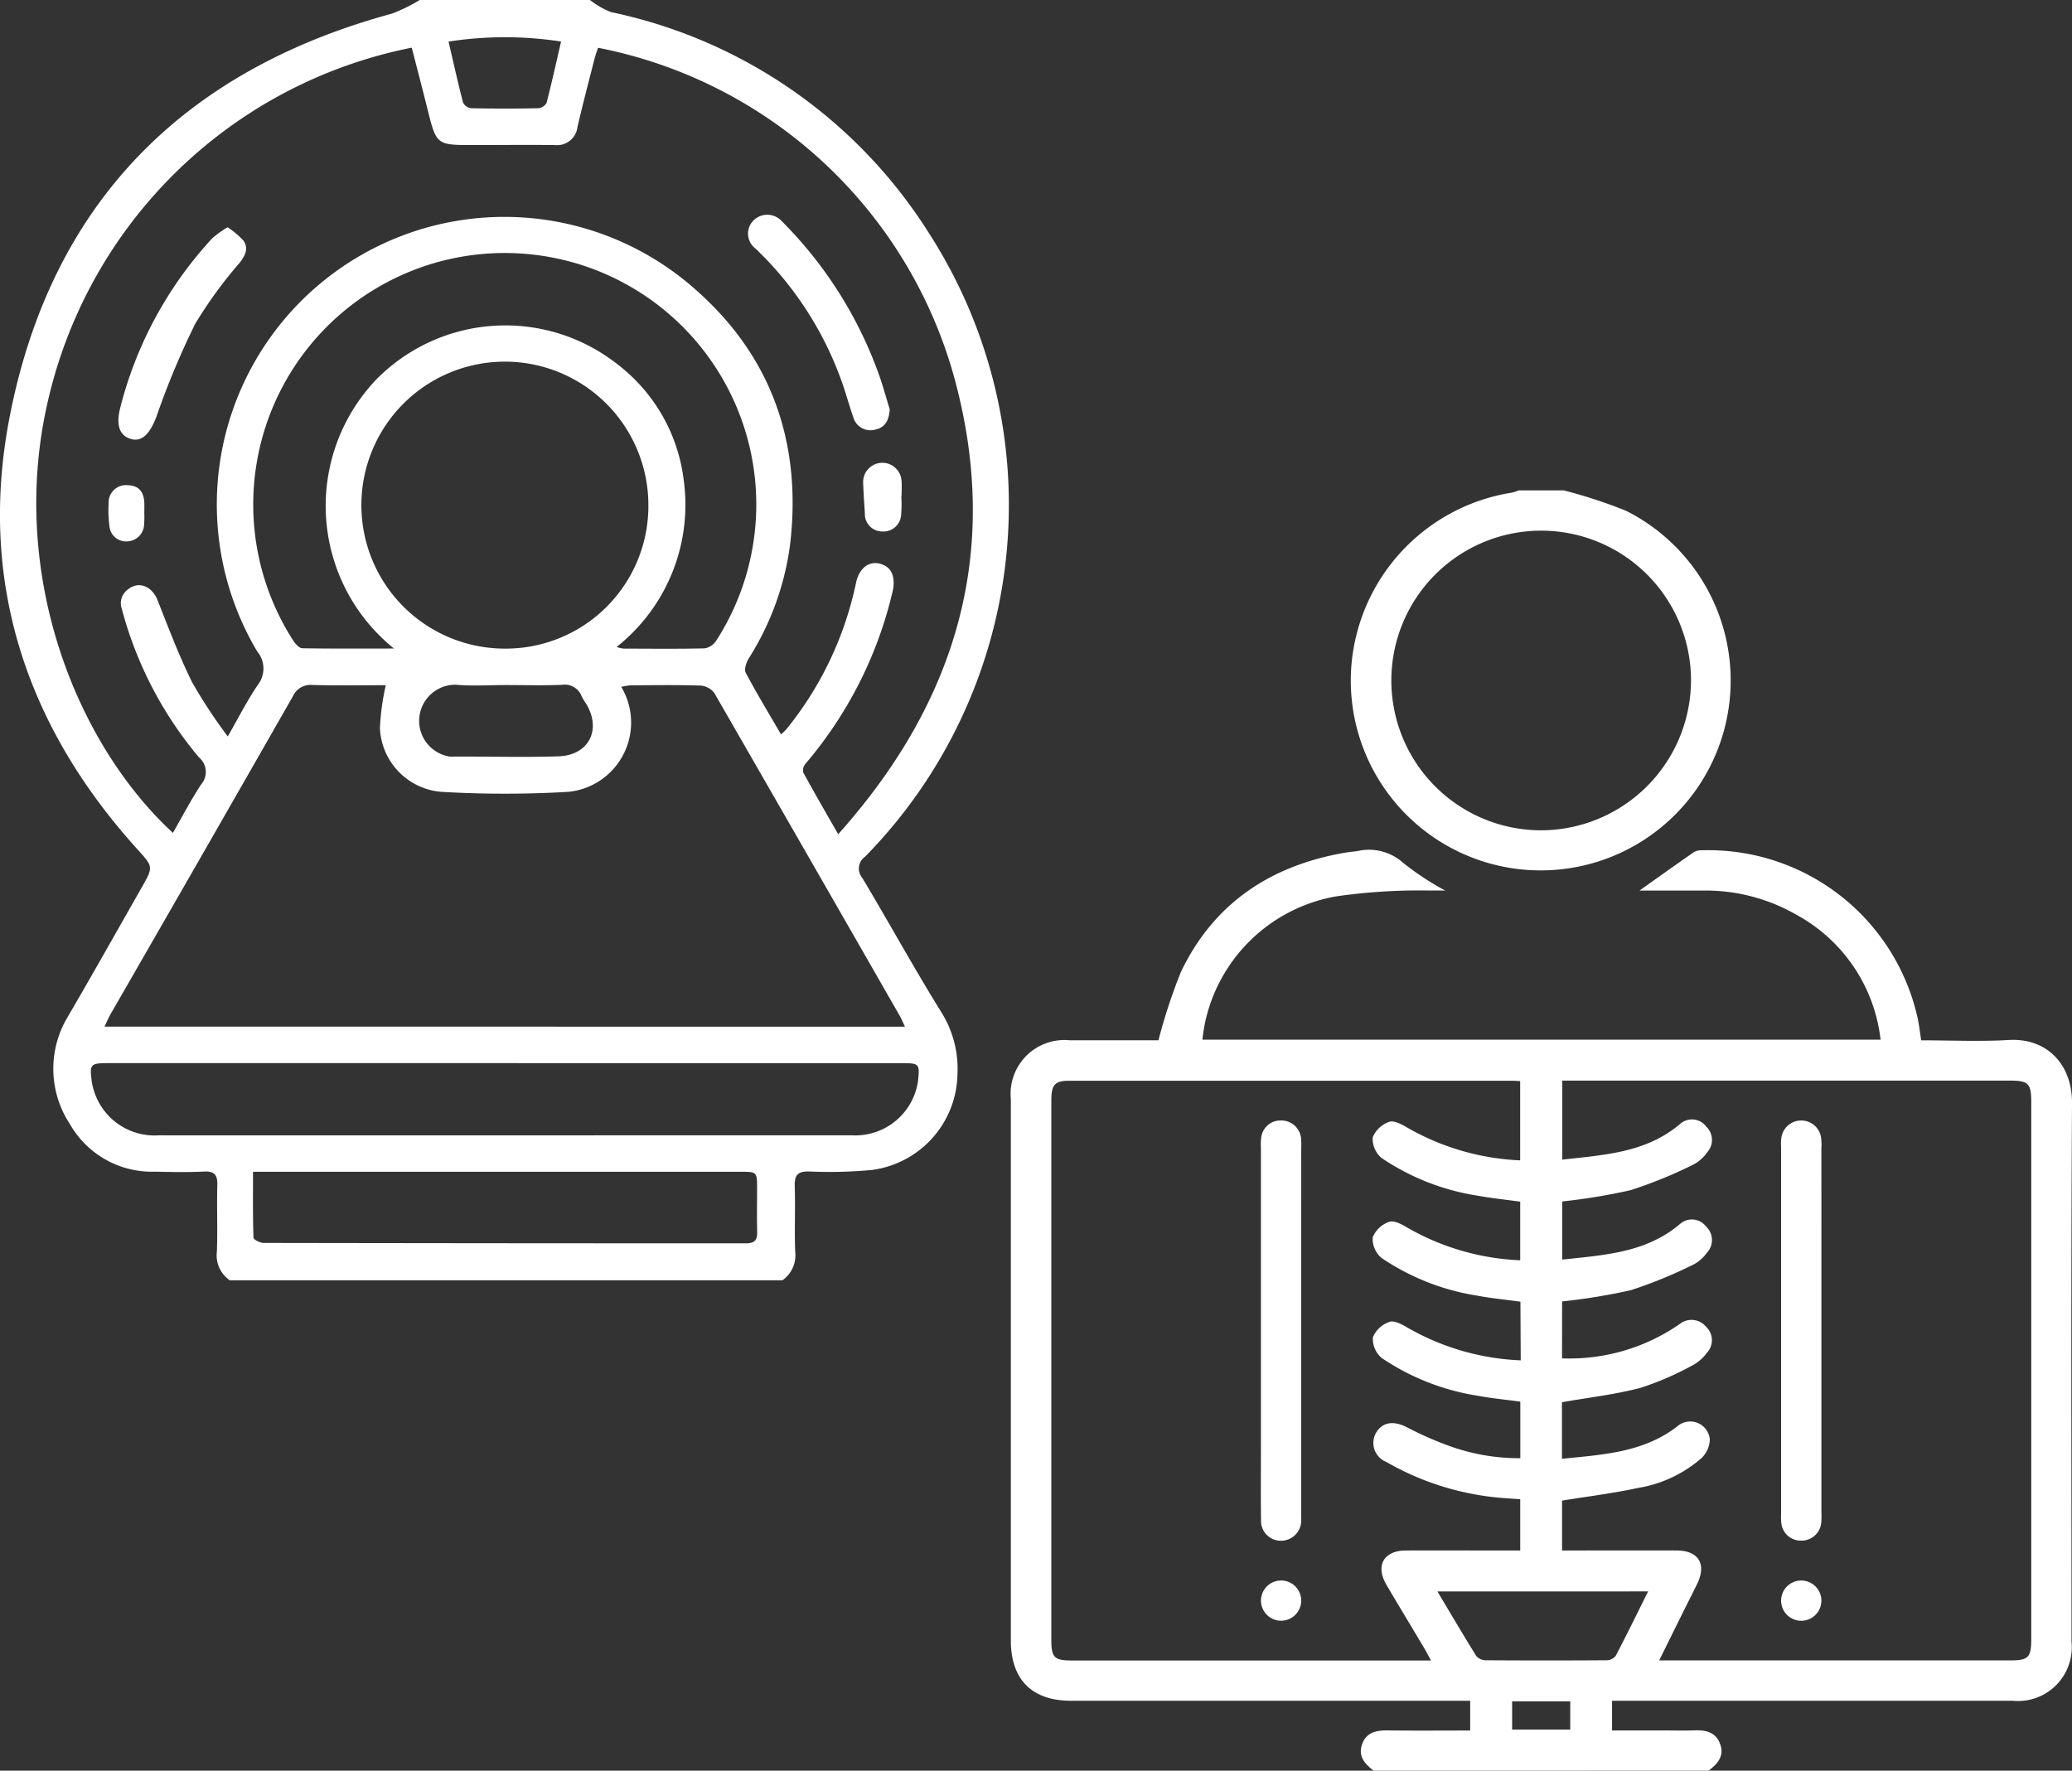
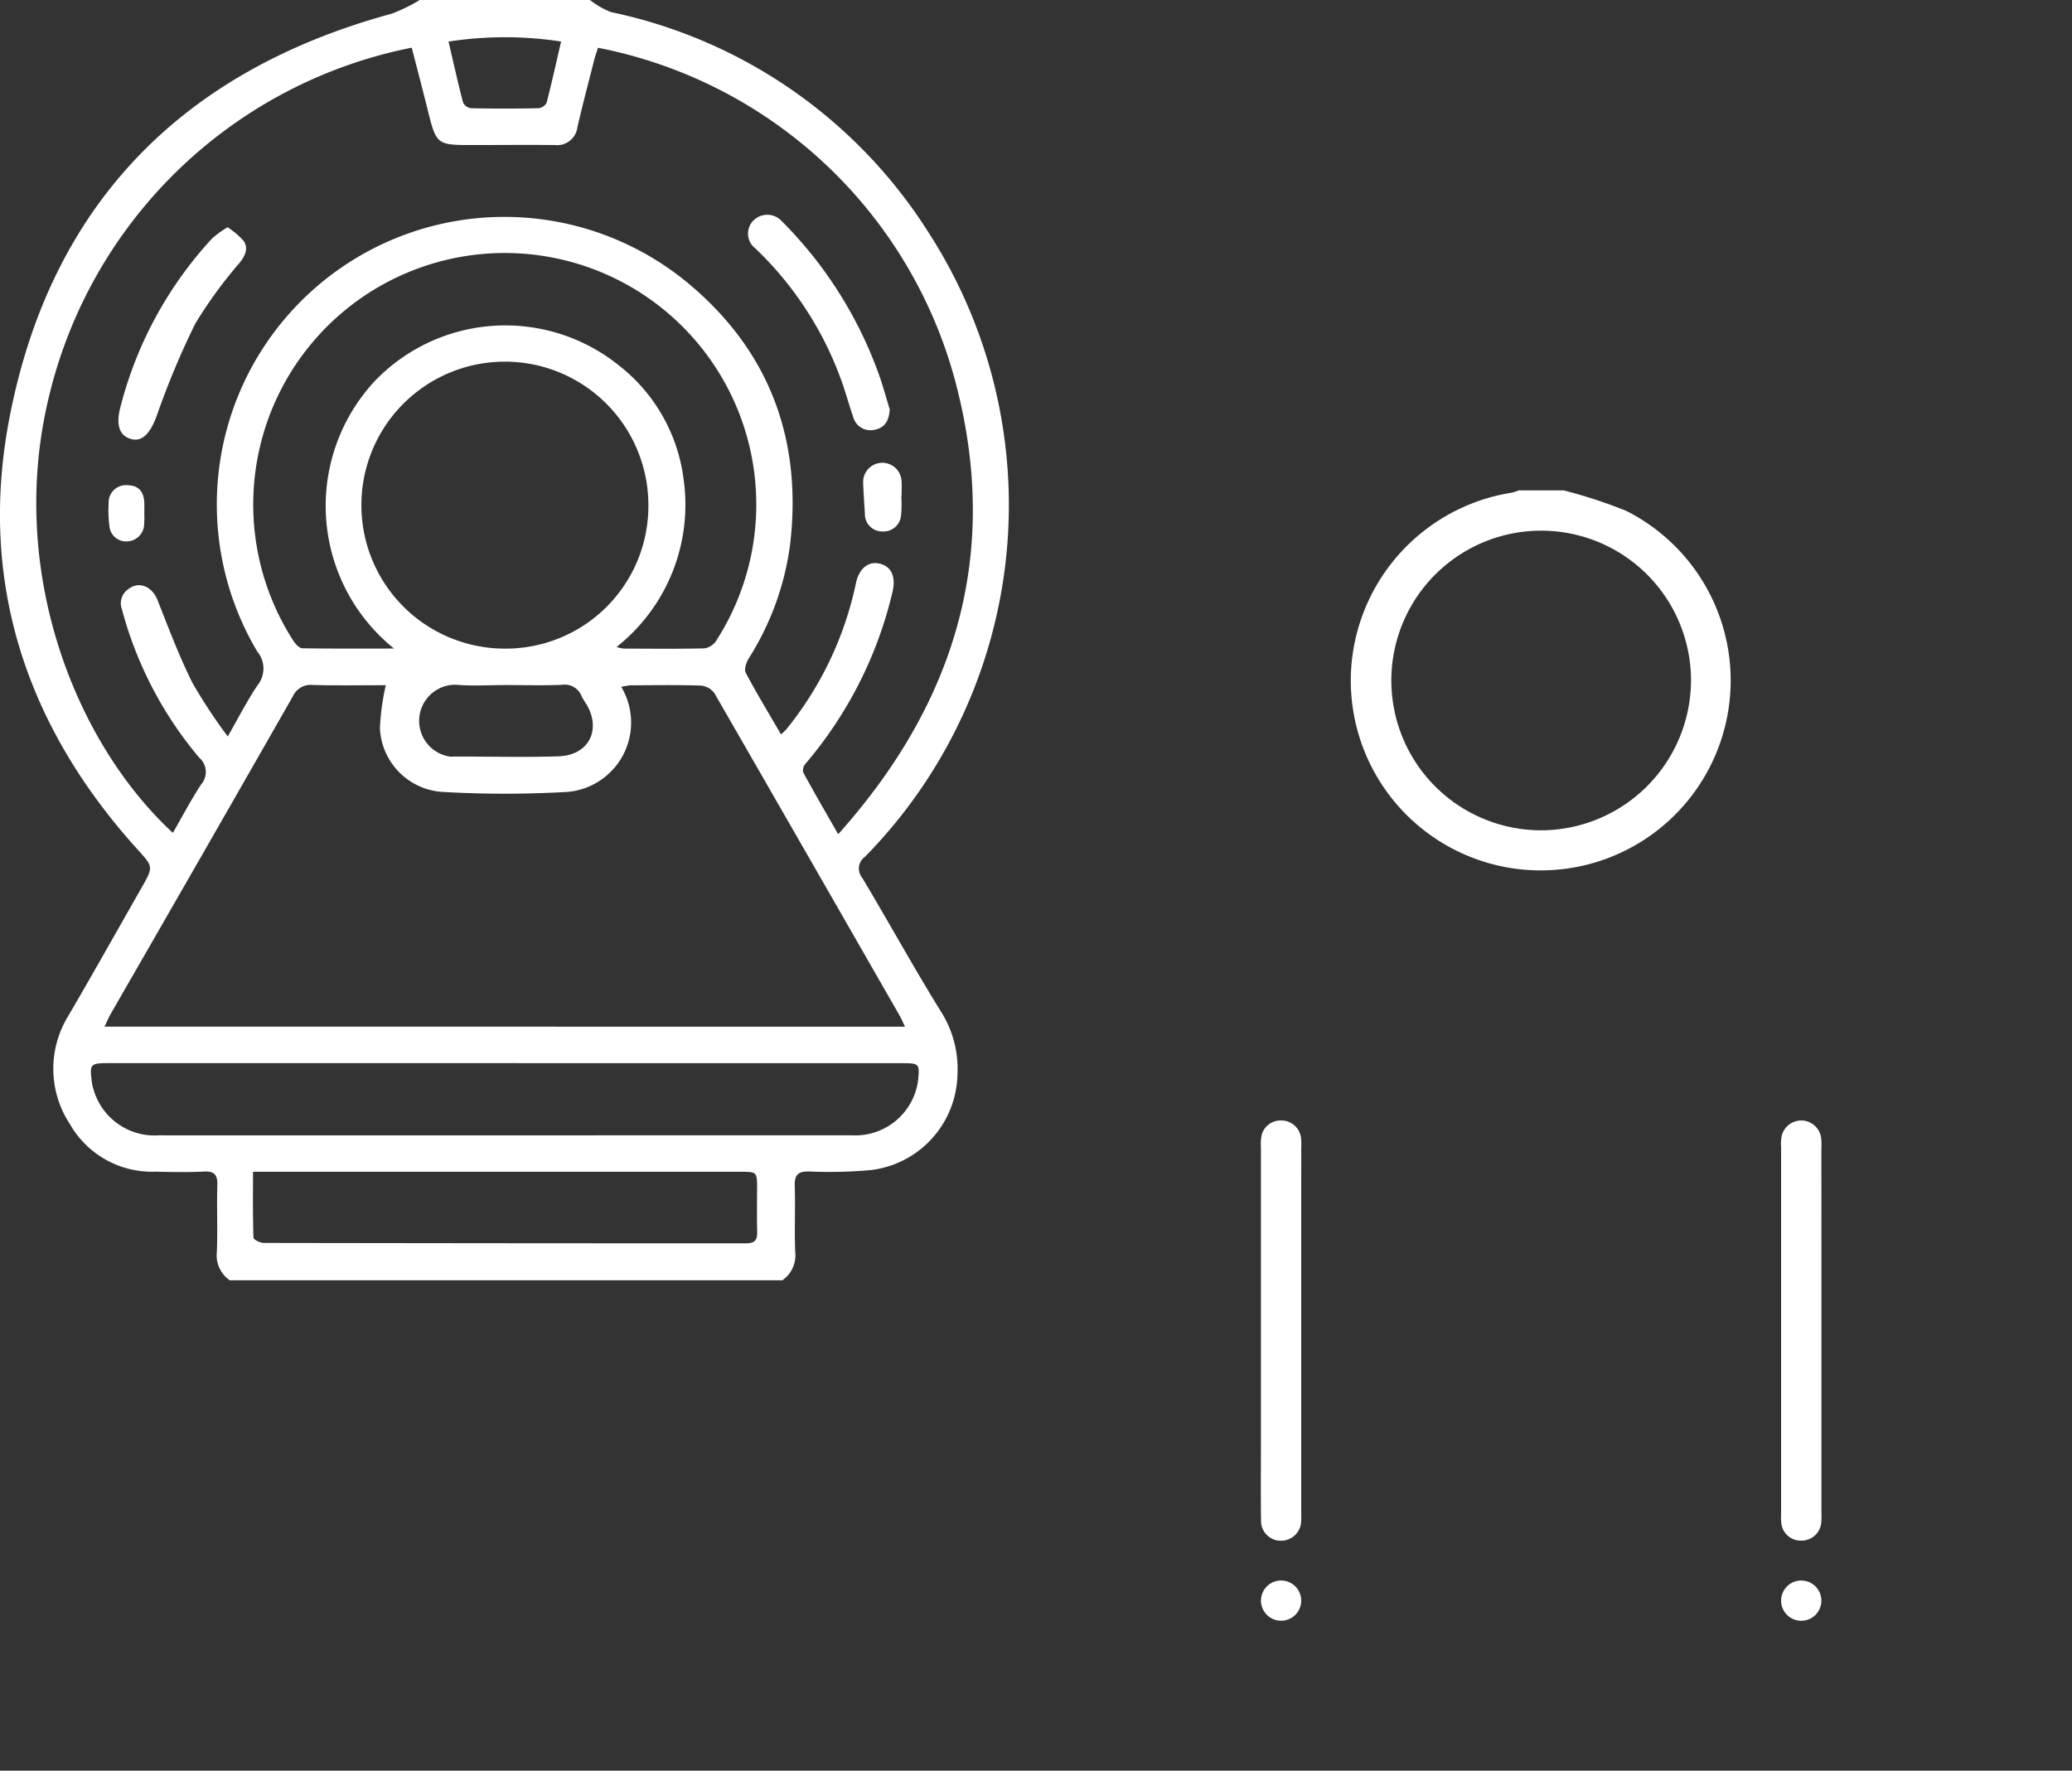
<svg xmlns="http://www.w3.org/2000/svg" width="149.055" height="127.39" viewBox="0 0 149.055 127.39">
  <rect x="0" y="0" width="149.055" height="127.39" fill="#333333" stroke="none" />
  <g id="Image_Icon" data-name="Image Icon" transform="translate(-1508.945 -2458.339)">
    <g id="Group_17" data-name="Group 17" transform="translate(1508.945 2458.339)">
      <path id="Path_25" data-name="Path 25" d="M541.4,1369.109H501.646a2.178,2.178,0,0,1-.927-2.073c.057-1.586-.013-3.177.03-4.764.02-.723-.18-1.024-.953-.986-1.166.058-2.337.037-3.505.008a6.793,6.793,0,0,1-6.145-3.421,7.235,7.235,0,0,1-.194-7.654c1.813-3.1,3.572-6.236,5.351-9.358.87-1.526.834-1.5-.338-2.8-8.019-8.875-11.432-19.3-9.162-31.031,2.965-15.325,12.417-24.946,27.49-29.045a11.683,11.683,0,0,0,2.024-.99h12.233a6.021,6.021,0,0,0,1.519.875,35.662,35.662,0,0,1,22.808,15.8,36.13,36.13,0,0,1-4.533,44.967,1.038,1.038,0,0,0-.2,1.519c1.908,3.185,3.693,6.445,5.649,9.6a7.688,7.688,0,0,1,1.2,4.561,7.075,7.075,0,0,1-6.172,6.856,32.8,32.8,0,0,1-4.485.108c-.859-.025-1.073.284-1.047,1.081.05,1.557-.028,3.118.031,4.673A2.2,2.2,0,0,1,541.4,1369.109Zm-.1-39.275a4.981,4.981,0,0,0,.383-.364,24.771,24.771,0,0,0,5.01-10.524c.212-1.032.892-1.6,1.715-1.394.883.224,1.166,1,.9,2.087a29.4,29.4,0,0,1-6.241,12.3.743.743,0,0,0-.173.623c.781,1.435,1.6,2.849,2.52,4.454,8.6-9.614,11.723-20.45,8.36-32.818a33.188,33.188,0,0,0-25.638-23.762c-.084.266-.187.541-.259.823-.413,1.624-.842,3.244-1.219,4.876a1.478,1.478,0,0,1-1.642,1.3c-1.948-.02-3.9,0-5.846,0-2.662,0-2.657,0-3.309-2.616-.366-1.469-.75-2.933-1.124-4.389a33.547,33.547,0,0,0-26.125,25.21c-2.961,12.39,1.869,24.749,8.941,31.279.679-1.178,1.3-2.373,2.035-3.488a1.365,1.365,0,0,0-.155-1.939,27.54,27.54,0,0,1-5.551-10.674,1.224,1.224,0,0,1,.45-1.423c.776-.615,1.722-.214,2.114.775.792,2,1.55,4.02,2.505,5.941a37.649,37.649,0,0,0,2.55,3.873c.8-1.4,1.409-2.606,2.163-3.713a1.911,1.911,0,0,0-.042-2.4A20.689,20.689,0,0,1,535,1297.7c5.585,4.834,7.814,11.108,6.957,18.452a20.207,20.207,0,0,1-2.974,8.21c-.178.292-.352.79-.224,1.032C539.54,1326.872,540.411,1328.3,541.3,1329.834Zm8.917,21.029c-.17-.357-.257-.575-.373-.777q-6.655-11.617-13.336-23.219a1.36,1.36,0,0,0-.984-.544c-1.677-.055-3.356-.028-5.035-.018a4.487,4.487,0,0,0-.681.111,5.007,5.007,0,0,1-3.8,7.551,78.307,78.307,0,0,1-9.161,0,4.81,4.81,0,0,1-4.4-4.588,17.461,17.461,0,0,1,.422-3.083c-1.682,0-3.477.031-5.27-.016a1.392,1.392,0,0,0-1.417.82q-6.527,11.432-13.1,22.839c-.152.266-.27.552-.448.921Zm-36.758-27.205a13.178,13.178,0,0,1-1.328-19.3,13.024,13.024,0,0,1,17.414-1.142,12.352,12.352,0,0,1,4.752,8.294,13.044,13.044,0,0,1-4.826,12.036,2.945,2.945,0,0,0,.485.116c1.949.006,3.9.028,5.846-.017a1.241,1.241,0,0,0,.822-.528,18.094,18.094,0,1,0-30.4-.01c.152.226.421.527.64.531C508.985,1323.674,511.1,1323.658,513.462,1323.658Zm18.3-10.354a10.323,10.323,0,1,0-10.292,10.36A10.263,10.263,0,0,0,531.759,1313.3Zm-10.232,40.181q-14.293,0-28.586,0c-1.333,0-1.389.066-1.218,1.366a3.445,3.445,0,0,0,.121.523,4.564,4.564,0,0,0,4.691,3.306q15.866.006,31.732,0,9.079,0,18.158,0a4.557,4.557,0,0,0,4.732-3.915c.128-1.228.088-1.276-1.133-1.276Q535.775,1353.486,521.527,1353.485Zm-18.21,7.816c0,1.647-.02,3.2.034,4.742,0,.14.482.378.74.378q17.342.029,34.684.029c.653,0,.828-.251.811-.847-.029-1.018-.006-2.036-.007-3.055,0-1.243,0-1.245-1.2-1.246l-33.875,0Zm18.106-35.015c-1.166,0-2.34.084-3.5-.024a2.6,2.6,0,0,0-.424,5.173c2.6-.024,5.2.065,7.8-.023,2.187-.074,3.11-1.935,1.981-3.781a4.755,4.755,0,0,1-.322-.538,1.3,1.3,0,0,0-1.415-.824C524.175,1326.325,522.8,1326.285,521.422,1326.285Zm-4.04-46.293c.361,1.546.676,2.969,1.043,4.378a.751.751,0,0,0,.566.415q2.424.051,4.85,0a.761.761,0,0,0,.591-.382c.373-1.436.692-2.886,1.046-4.416A26.491,26.491,0,0,0,517.382,1279.992Z" transform="translate(-485.116 -1277)" fill="#fff" />
      <path id="Path_26" data-name="Path 26" d="M794.412,1376.874c-.046.782-.333,1.292-1,1.443a1.285,1.285,0,0,1-1.629-.908c-.316-.9-.557-1.833-.892-2.728a24.644,24.644,0,0,0-6.141-9.385,1.34,1.34,0,0,1-.1-2.052,1.411,1.411,0,0,1,2.008.1,29.81,29.81,0,0,1,7.083,11.324C793.991,1375.429,794.21,1376.205,794.412,1376.874Z" transform="translate(-730.408 -1347.421)" fill="#fff" />
      <path id="Path_27" data-name="Path 27" d="M540.321,1367.882a5.784,5.784,0,0,1,1.152.976c.361.531.127,1.049-.26,1.55a31.935,31.935,0,0,0-3.216,4.41,58.1,58.1,0,0,0-2.789,6.674c-.46,1.225-1.04,1.861-1.855,1.618s-1.074-1.007-.75-2.258a28.113,28.113,0,0,1,6.614-12.175A7.436,7.436,0,0,1,540.321,1367.882Z" transform="translate(-523.949 -1351.532)" fill="#fff" />
      <path id="Path_28" data-name="Path 28" d="M833.006,1464.479a8.063,8.063,0,0,1-.014,1.342,1.271,1.271,0,0,1-1.36,1.174,1.246,1.246,0,0,1-1.244-1.284c-.046-.744-.1-1.489-.125-2.234a1.382,1.382,0,0,1,2.758-.163c.035.385.006.776.006,1.164Z" transform="translate(-768.17 -1428.759)" fill="#fff" />
      <path id="Path_29" data-name="Path 29" d="M531.052,1472.929a8.316,8.316,0,0,1-.005.9,1.267,1.267,0,0,1-1.2,1.245,1.2,1.2,0,0,1-1.3-1.118,8.516,8.516,0,0,1-.056-1.613,1.248,1.248,0,0,1,1.382-1.308c.791.027,1.174.463,1.187,1.355,0,.18,0,.36,0,.54Z" transform="translate(-520.676 -1436.126)" fill="#fff" />
    </g>
    <g id="Group_51" data-name="Group 51" transform="translate(1581.662 2493.619)">
-       <path id="Path_62" data-name="Path 62" d="M915.03,1210.13c-.621-.478-1.132-1.025-.833-1.887.311-.9,1.052-1.022,1.893-1.01,1.943.026,3.887.008,5.887.008V1205.1H893.256c-2.8,0-4.323-1.521-4.323-4.335q0-19.471,0-38.943a3.874,3.874,0,0,1,4.24-4.239c2.182,0,4.365,0,6.38,0a39.319,39.319,0,0,1,1.625-4.942c2.355-4.905,6.407-7.6,11.7-8.538.324-.057.653-.093.98-.131a3.677,3.677,0,0,1,3.3.848,20.182,20.182,0,0,0,3.023,1.991c-.44,0-.738-.013-1.035,0a41.658,41.658,0,0,0-6.879.429,11.72,11.72,0,0,0-9.354,9.028,12.818,12.818,0,0,0-.2,1.271H951.5a11.737,11.737,0,0,0-6.049-8.984,13.094,13.094,0,0,0-6.7-1.744c-1.525,0-3.049,0-4.594,0,1.337-.949,2.631-1.877,3.94-2.782a1.177,1.177,0,0,1,.6-.117A15.422,15.422,0,0,1,954.168,1156c.106.494.161,1,.253,1.585,2.121,0,4.216.1,6.3-.023,2.817-.161,4.567,1.835,4.55,4.531-.079,12.921-.034,25.842-.036,38.763A3.871,3.871,0,0,1,961,1205.1q-13.805,0-27.611,0h-1.206v2.135h3.642c.75,0,1.5.024,2.248-.005.842-.033,1.582.11,1.893,1.009.3.862-.211,1.409-.832,1.887Zm10.561-33.741c-1.094-.15-2.109-.246-3.107-.434a16.983,16.983,0,0,1-6.878-2.707,1.806,1.806,0,0,1-.643-1.489,1.972,1.972,0,0,1,1.192-1.116c.342-.123.906.182,1.3.416a17.7,17.7,0,0,0,8.121,2.351v-4.218c-1.07-.148-2.085-.248-3.083-.433a16.969,16.969,0,0,1-6.88-2.7,1.81,1.81,0,0,1-.65-1.486,1.97,1.97,0,0,1,1.187-1.121c.341-.125.907.177,1.3.412a17.788,17.788,0,0,0,8.123,2.357v-5.7c-.21-.012-.357-.027-.5-.027q-15.963,0-31.927,0c-1.059,0-1.3.282-1.3,1.448q0,19.381,0,38.761c0,1.3.21,1.5,1.519,1.5h25.795c-.209-.38-.341-.64-.491-.89-.9-1.518-1.821-3.029-2.716-4.553-.809-1.377-.2-2.463,1.386-2.471,2.009-.01,4.017,0,6.026,0h2.212V1190.6c-.393-.027-.719-.043-1.044-.072a19.867,19.867,0,0,1-8.6-2.616,1.467,1.467,0,0,1-.722-2.1c.454-.767,1.249-.875,2.194-.4a24.783,24.783,0,0,0,3.114,1.372,14.7,14.7,0,0,0,5.064.865v-4.068c-1.077-.147-2.093-.242-3.092-.43a16.989,16.989,0,0,1-6.877-2.71,1.8,1.8,0,0,1-.636-1.49,1.971,1.971,0,0,1,1.2-1.111c.343-.122.9.186,1.3.421a17.732,17.732,0,0,0,8.134,2.348Zm2.993,4.078a13.938,13.938,0,0,0,8.472-2.475,1.353,1.353,0,0,1,1.877.188,1.325,1.325,0,0,1,.083,1.875,3.118,3.118,0,0,1-1,.888,21.507,21.507,0,0,1-3.763,1.638c-1.839.489-3.751.7-5.674,1.042v4.069c2.937-.3,5.837-.444,8.279-2.319a1.415,1.415,0,0,1,2.358.932,1.966,1.966,0,0,1-.576,1.317,9.177,9.177,0,0,1-4.572,2.163c-1.8.39-3.639.615-5.482.915v3.588h1.021c2.4,0,4.8-.005,7.2,0,1.609,0,2.2.977,1.481,2.439-.356.726-.724,1.446-1.083,2.17-.527,1.064-1.052,2.129-1.632,3.3h25.216c1.349,0,1.55-.2,1.55-1.562q0-19.293,0-38.586c0-1.364-.2-1.565-1.546-1.565l-31.211,0h-.98v5.684c3.043-.341,6.046-.492,8.5-2.586a1.28,1.28,0,0,1,1.862.218,1.317,1.317,0,0,1,.09,1.807,2.835,2.835,0,0,1-.988.9,32.4,32.4,0,0,1-4.539,1.856,43.113,43.113,0,0,1-4.931.815v4.184c3.038-.332,6.036-.484,8.49-2.575a1.283,1.283,0,0,1,1.865.2,1.329,1.329,0,0,1,.059,1.876,2.782,2.782,0,0,1-.929.832,32.867,32.867,0,0,1-4.536,1.863,42.947,42.947,0,0,1-4.955.813Zm-8.964,16.768c.978,1.639,1.868,3.157,2.8,4.651a.9.9,0,0,0,.665.3q4.359.03,8.718,0a.845.845,0,0,0,.643-.32c.788-1.5,1.532-3.029,2.332-4.633Zm5.373,7.908v2.028h4.182v-2.028Z" transform="translate(-888.932 -1118.021)" fill="#fff" />
      <path id="Path_63" data-name="Path 63" d="M1040.2,1000a35.644,35.644,0,0,1,4.484,1.467,13.664,13.664,0,1,1-19.766,11.247,13.725,13.725,0,0,1,11.548-12.551,3.047,3.047,0,0,0,.5-.163Zm9.159,13.7a10.779,10.779,0,1,0-10.847,10.756A10.811,10.811,0,0,0,1049.357,1013.7Z" transform="translate(-1000.428 -1000)" fill="#fff" />
      <path id="Path_64" data-name="Path 64" d="M991.8,1267.182v13.029c0,.18.009.36,0,.539a1.449,1.449,0,0,1-1.407,1.457,1.418,1.418,0,0,1-1.482-1.466c-.027-1.767-.009-3.534-.009-5.3q0-10.738,0-21.476a4.238,4.238,0,0,1,.015-.718,1.394,1.394,0,0,1,1.394-1.273,1.424,1.424,0,0,1,1.479,1.281,5.7,5.7,0,0,1,.012.718Q991.8,1260.577,991.8,1267.182Z" transform="translate(-970.911 -1206.642)" fill="#fff" />
      <path id="Path_65" data-name="Path 65" d="M991.849,1437.418a1.447,1.447,0,1,1-1.378-1.472A1.449,1.449,0,0,1,991.849,1437.418Z" transform="translate(-970.96 -1357.518)" fill="#fff" />
      <path id="Path_66" data-name="Path 66" d="M1199.81,1267.1q0,6.56,0,13.119a5.792,5.792,0,0,1-.012.718,1.425,1.425,0,0,1-1.473,1.289,1.4,1.4,0,0,1-1.4-1.267,3.526,3.526,0,0,1-.016-.628q0-13.209,0-26.417a3.3,3.3,0,0,1,.026-.716,1.444,1.444,0,0,1,2.842-.022,3.63,3.63,0,0,1,.03.806Q1199.811,1260.544,1199.81,1267.1Z" transform="translate(-1141.498 -1206.668)" fill="#fff" />
      <path id="Path_67" data-name="Path 67" d="M1199.847,1437.358a1.448,1.448,0,1,1-1.444-1.406A1.448,1.448,0,0,1,1199.847,1437.358Z" transform="translate(-1141.539 -1357.524)" fill="#fff" />
    </g>
  </g>
</svg>